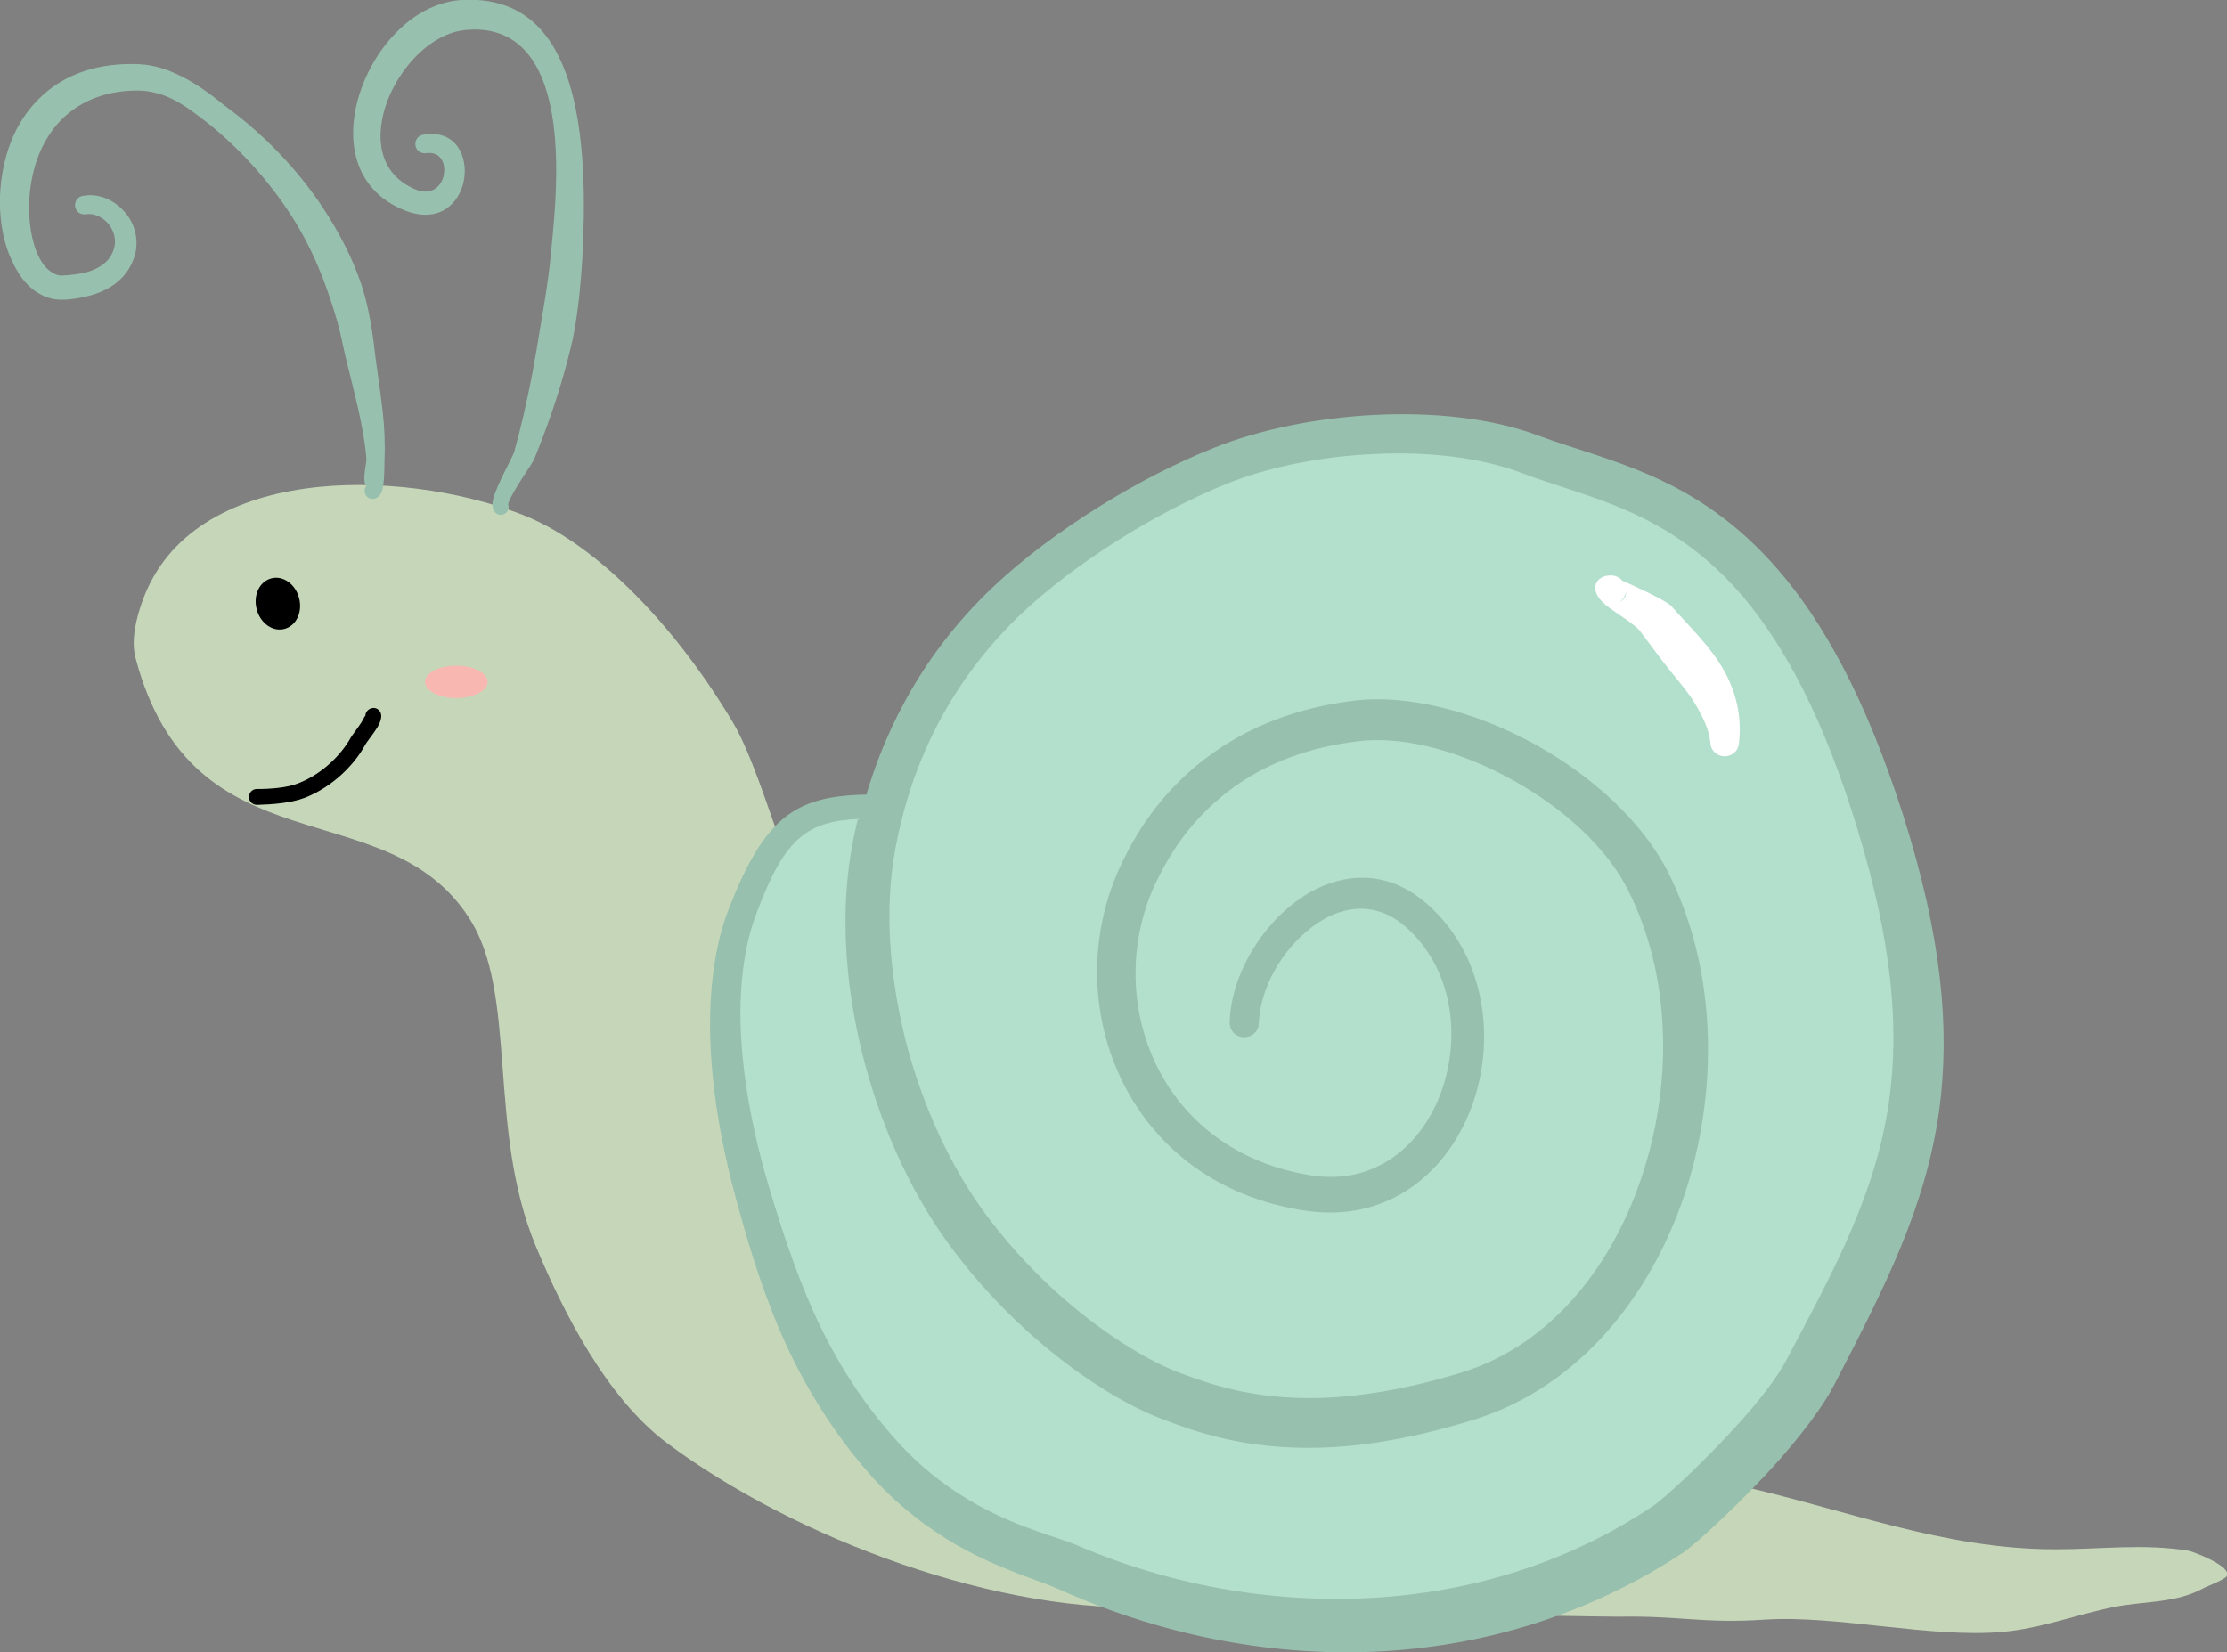
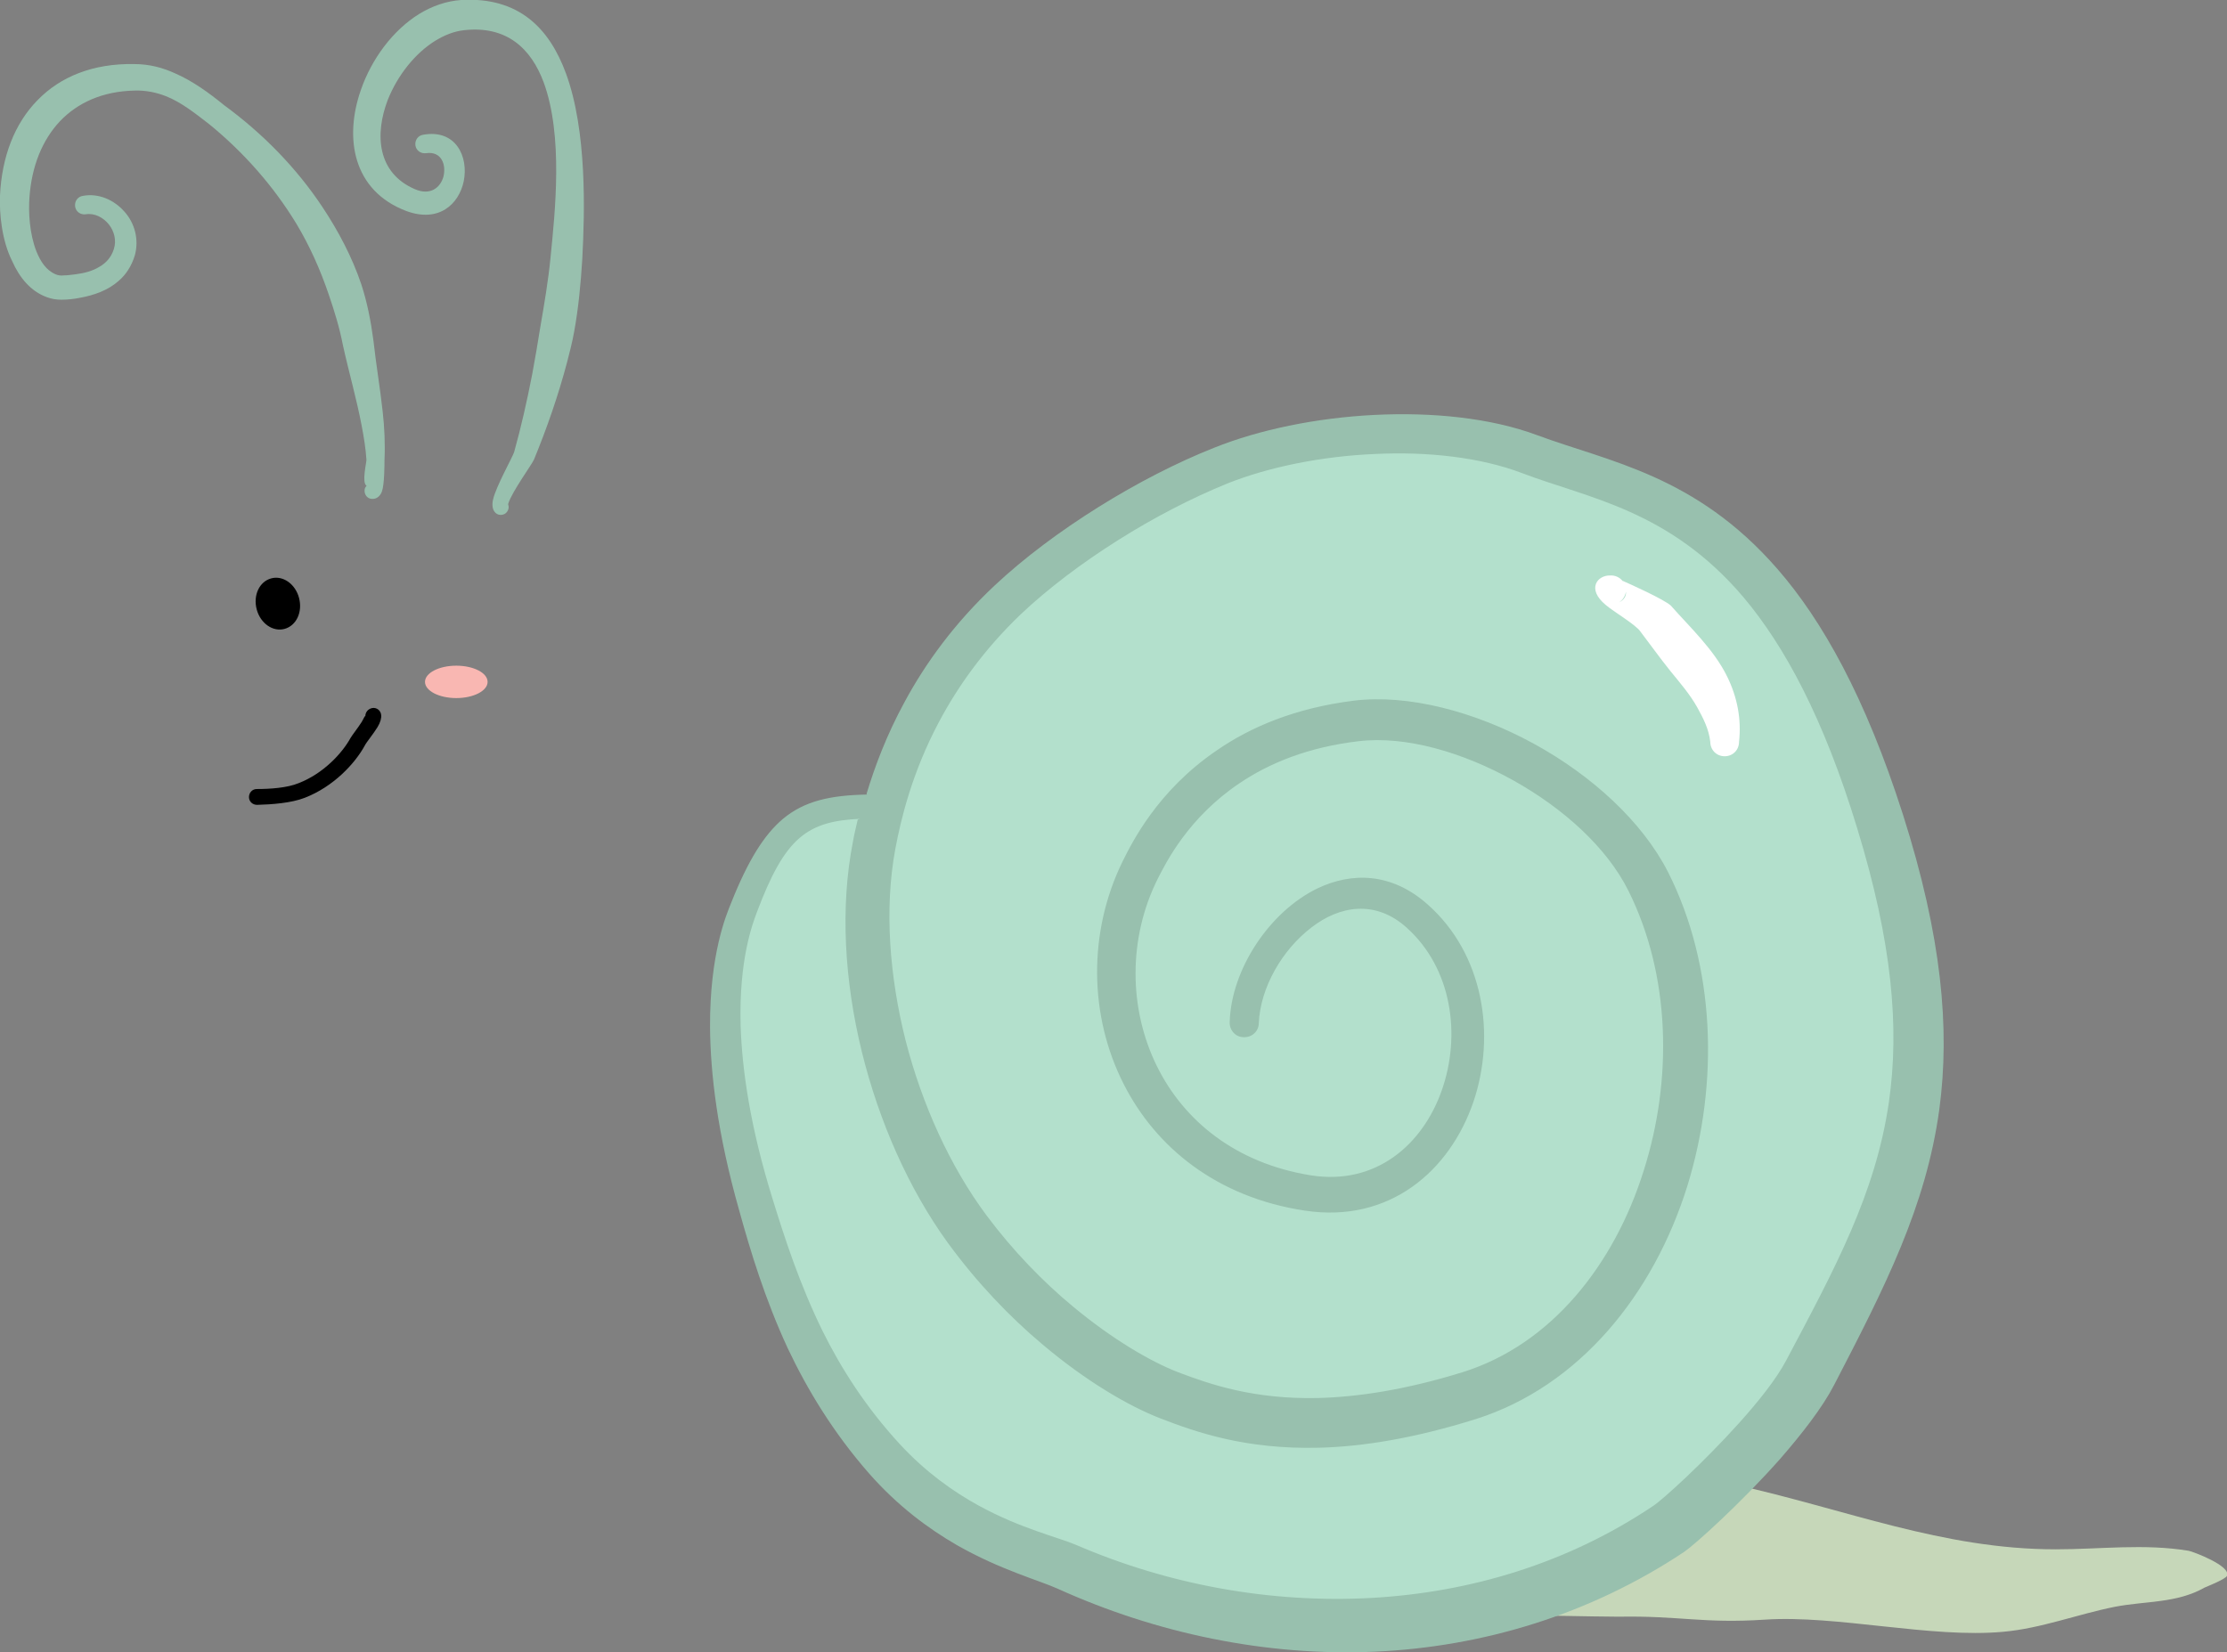
<svg xmlns="http://www.w3.org/2000/svg" id="_レイヤー_2" viewBox="0 0 60.47 44.87">
  <rect x="0" y="0" width="60.47" height="44.87" fill="#808080" stroke="none" />
  <defs>
    <style>.cls-1,.cls-2,.cls-3,.cls-4,.cls-5,.cls-6{stroke-width:0px;}.cls-1,.cls-2,.cls-4,.cls-5,.cls-6{fill-rule:evenodd;}.cls-2{fill:#c6d7b9;}.cls-3{fill:#f9b7b2;}.cls-4{fill:#fff;}.cls-5{fill:#b3e0cc;}.cls-6{fill:#98c0ae;}</style>
  </defs>
  <g id="_レイヤー_1-2">
    <path class="cls-2" d="M47.09,40.32c3.03.67,5.65,1.76,8.73,1.76,1.21,0,2.4-.16,3.61.04.11.02,1.16.41,1.04.68-.04.09-.52.28-.61.32-.76.43-1.6.36-2.43.52-1.01.2-2.01.59-3.04.68-1.96.18-4.52-.46-6.47-.33-1.68.11-2.31-.11-3.97-.08-.57,0-2.68-.05-3.78-.05,0,0,6.92-3.56,6.92-3.56Z" />
-     <path class="cls-2" d="M21.13,22.68c-.24-.62-.74-2.24-1.23-3.06-1.69-2.83-3.86-4.93-5.74-5.65-3.36-1.29-8.94-1.34-10.28,2.32-.18.49-.33,1.09-.2,1.58,1.55,5.85,6.78,3.55,9.05,7.05,1.35,2.07.48,5.7,1.82,8.93.75,1.8,1.93,4.13,3.57,5.35,3.44,2.57,9.05,4.7,13.43,4.44,1.68-.1-10.42-20.94-10.43-20.95Z" />
    <path class="cls-5" d="M24.01,21.96c-.07.27-.13.52-.18.74l.6-.49-.43-.25c.41-1.52,1.3-3.72,3.37-5.67,1.55-1.46,3.82-2.86,5.79-3.65,2.34-.94,5.99-1.21,8.39-.31,2.89,1.09,6.81,1.29,9.51,9.97,2.23,7.16.54,10.29-1.9,14.97-.82,1.57-3.42,3.96-3.84,4.24-4.97,3.31-11.23,3.3-16.34,1.03-.81-.36-3.05-.81-4.96-2.94-2.09-2.33-2.9-4.9-3.49-6.9-1.53-5.15-.52-7.56-.33-8.07.93-2.46,1.76-2.75,3.69-2.75l.12.07h0Z" />
    <path class="cls-6" d="M23.53,21.56c.22-.73.54-1.59,1.03-2.49.56-1.04,1.35-2.14,2.45-3.17.8-.75,1.78-1.48,2.82-2.13,1.04-.65,2.13-1.21,3.14-1.61,1.22-.49,2.77-.81,4.34-.89,1.58-.08,3.17.08,4.43.55,1.94.72,4.3,1.08,6.52,3.63,1.22,1.4,2.39,3.48,3.41,6.67,1.06,3.33,1.28,5.82.99,8-.36,2.65-1.48,4.84-2.86,7.5-.31.6-.86,1.31-1.46,2-1.08,1.22-2.33,2.34-2.61,2.53-2.57,1.71-5.48,2.58-8.4,2.71-2.96.13-5.94-.5-8.61-1.71-.51-.23-1.55-.51-2.73-1.18-.78-.45-1.62-1.07-2.4-1.96-.97-1.11-1.67-2.27-2.2-3.39-.62-1.34-1.01-2.63-1.32-3.75-.59-2.08-.78-3.71-.79-4.97-.01-1.99.44-3.05.57-3.37.46-1.16.9-1.86,1.41-2.29.59-.49,1.29-.64,2.28-.66h0ZM23.35,22.24c-.69.03-1.21.15-1.64.52-.44.38-.78,1.01-1.16,2.02-.11.3-.49,1.27-.44,3.08.04,1.2.26,2.75.87,4.71.33,1.07.73,2.3,1.35,3.57.51,1.03,1.18,2.08,2.1,3.08.7.76,1.45,1.29,2.14,1.67,1.15.63,2.16.86,2.65,1.07,2.5,1.08,5.27,1.59,8.02,1.44,2.67-.15,5.31-.93,7.65-2.5.26-.17,1.37-1.18,2.34-2.26.52-.58,1-1.18,1.27-1.69,1.32-2.49,2.43-4.53,2.79-7.02.29-2.02.09-4.33-.86-7.43-.91-2.99-1.97-4.95-3.09-6.28-2.02-2.38-4.23-2.69-6.01-3.37-1.13-.43-2.57-.59-3.99-.52-1.44.06-2.88.35-4.01.8-.96.39-1.99.92-2.97,1.54-.97.61-1.9,1.31-2.65,2.02-.99.95-1.7,1.95-2.21,2.91-.74,1.39-1.04,2.66-1.19,3.46-.3,1.62-.16,3.45.28,5.2.45,1.75,1.21,3.42,2.19,4.74.73.98,1.55,1.82,2.36,2.49,1.06.88,2.1,1.49,2.85,1.78.87.33,2.05.74,3.81.7,1.07-.03,2.36-.22,3.91-.7,2.41-.75,4.12-2.92,4.92-5.47.79-2.48.73-5.31-.41-7.6-.59-1.19-1.78-2.25-3.12-3-1.38-.77-2.93-1.22-4.2-1.07-1.38.16-2.44.6-3.24,1.14-1.4.94-2,2.16-2.22,2.59-.81,1.61-.8,3.54-.02,5.11.73,1.47,2.13,2.62,4.16,2.95,1.79.29,3.06-.85,3.57-2.31.52-1.48.29-3.3-.96-4.42-.85-.76-1.82-.59-2.58,0-.8.61-1.39,1.64-1.43,2.6,0,.22-.19.39-.41.38-.22,0-.39-.19-.38-.41.04-1.43,1.08-3,2.38-3.63.94-.45,2.02-.43,2.99.43,1.53,1.35,1.86,3.55,1.25,5.36-.64,1.88-2.28,3.31-4.58,2.96-2.39-.36-4.05-1.72-4.92-3.44-.94-1.85-.97-4.12-.03-6.04.25-.5.94-1.92,2.56-3.02.91-.63,2.12-1.15,3.72-1.35,1.47-.18,3.28.29,4.89,1.17,1.57.86,2.94,2.11,3.64,3.48,1.29,2.55,1.39,5.73.53,8.52-.92,2.96-2.94,5.45-5.74,6.34-1.69.53-3.09.75-4.26.78-2,.05-3.34-.42-4.32-.8-.85-.33-2.02-1.01-3.21-2.02-.88-.74-1.76-1.66-2.55-2.74-1.06-1.46-1.87-3.29-2.34-5.2-.47-1.92-.59-3.92-.24-5.7.03-.18.08-.38.13-.6h0Z" />
    <path class="cls-4" d="M44.07,15.78c.14.06,1.12.5,1.3.67.51.58,1.17,1.19,1.53,1.93.27.55.39,1.15.32,1.77,0,.22-.17.39-.39.39s-.39-.17-.39-.39c-.04-.35-.19-.64-.35-.93-.2-.36-.47-.67-.73-.99-.29-.36-.56-.74-.82-1.08-.12-.18-.73-.54-.94-.72-.53-.44-.22-.81.12-.8.13-.01.26.05.34.15h0ZM44.15,16.07c-.02.12-.09.23-.19.29.15-.07.2-.18.19-.29Z" />
    <path class="cls-6" d="M9.95,13.19c-.13-.08,0-.62,0-.7-.02-.31-.07-.62-.13-.93-.14-.74-.35-1.46-.51-2.19-.09-.47-.23-.92-.38-1.36-.23-.68-.52-1.33-.88-1.93-.62-1.02-1.42-1.93-2.36-2.7-.39-.3-.76-.6-1.19-.77-.26-.1-.54-.16-.85-.15-.87.02-1.54.33-2.02.83-.48.51-.77,1.22-.83,2.07-.03.4,0,.99.19,1.47.11.27.26.51.52.62.07.03.14.04.22.03.11,0,.22-.02.32-.03.24-.03.47-.09.66-.21.17-.1.31-.25.38-.47.08-.24.01-.49-.13-.67-.15-.19-.39-.32-.63-.28-.14.02-.27-.07-.29-.21-.02-.14.07-.27.21-.29.43-.08.85.11,1.13.43.28.31.4.76.28,1.19-.09.29-.24.52-.44.69-.28.25-.66.39-1.06.46-.15.03-.32.05-.49.05-.14,0-.27-.02-.4-.07-.44-.16-.74-.53-.94-.98C.05,6.53-.02,5.81,0,5.31c.05-1.06.4-1.96,1.02-2.59.62-.64,1.51-1,2.62-.98.42,0,.78.1,1.11.25.48.21.91.52,1.34.87,1.05.77,1.96,1.7,2.67,2.77.43.65.8,1.35,1.05,2.09.16.49.26,1,.33,1.53.07.64.18,1.28.25,1.92.05.44.07.88.05,1.33,0,.1,0,.66-.07.85-.06.16-.18.21-.28.2-.12-.01-.2-.12-.19-.24,0-.04.02-.08.05-.11h0Z" />
    <path class="cls-6" d="M13.8,13.71c.03.08,0,.17-.07.23-.09.07-.23.06-.3-.04-.05-.06-.08-.18-.04-.34.08-.35.52-1.13.57-1.28.19-.68.35-1.39.49-2.11.08-.42.15-.85.22-1.28.11-.64.22-1.28.28-1.91.12-1.21.35-3.29-.19-4.75-.34-.91-1-1.54-2.16-1.41-.27.03-.52.13-.77.28-.57.35-1.04.96-1.3,1.61-.36.94-.29,1.99.74,2.43.42.18.69-.05.77-.34.08-.31-.04-.7-.47-.64-.14.02-.27-.07-.29-.21-.02-.14.07-.27.21-.29.89-.16,1.24.6,1.1,1.27-.13.61-.67,1.13-1.56.8-1.45-.55-1.69-1.98-1.23-3.29.29-.84.87-1.62,1.58-2.06.36-.22.74-.35,1.14-.38,1.57-.09,2.4.77,2.85,2,.57,1.56.51,3.75.44,5.05-.04.64-.1,1.3-.22,1.96-.05.28-.12.55-.19.82-.24.91-.55,1.8-.9,2.65-.06.14-.59.86-.7,1.2,0,0,0,.02,0,.03Z" />
    <path class="cls-1" d="M7.36,15.71c.32-.09.66.15.76.53s-.07.75-.39.84c-.32.09-.66-.15-.76-.53-.1-.38.07-.75.39-.84Z" />
    <path class="cls-1" d="M9.92,19.45c0-.11.08-.2.19-.22.12-.02.23.07.24.19.01.08-.02.2-.1.33-.11.18-.3.41-.34.49-.27.5-.86,1.13-1.64,1.43-.36.14-.89.18-1.29.19-.12,0-.22-.09-.22-.21s.09-.22.21-.22c.36,0,.83-.03,1.14-.16.67-.26,1.18-.81,1.41-1.23.04-.07.19-.26.3-.43.03-.05.07-.13.08-.15Z" />
    <ellipse class="cls-3" cx="12.39" cy="18.52" rx=".85" ry=".44" />
  </g>
</svg>